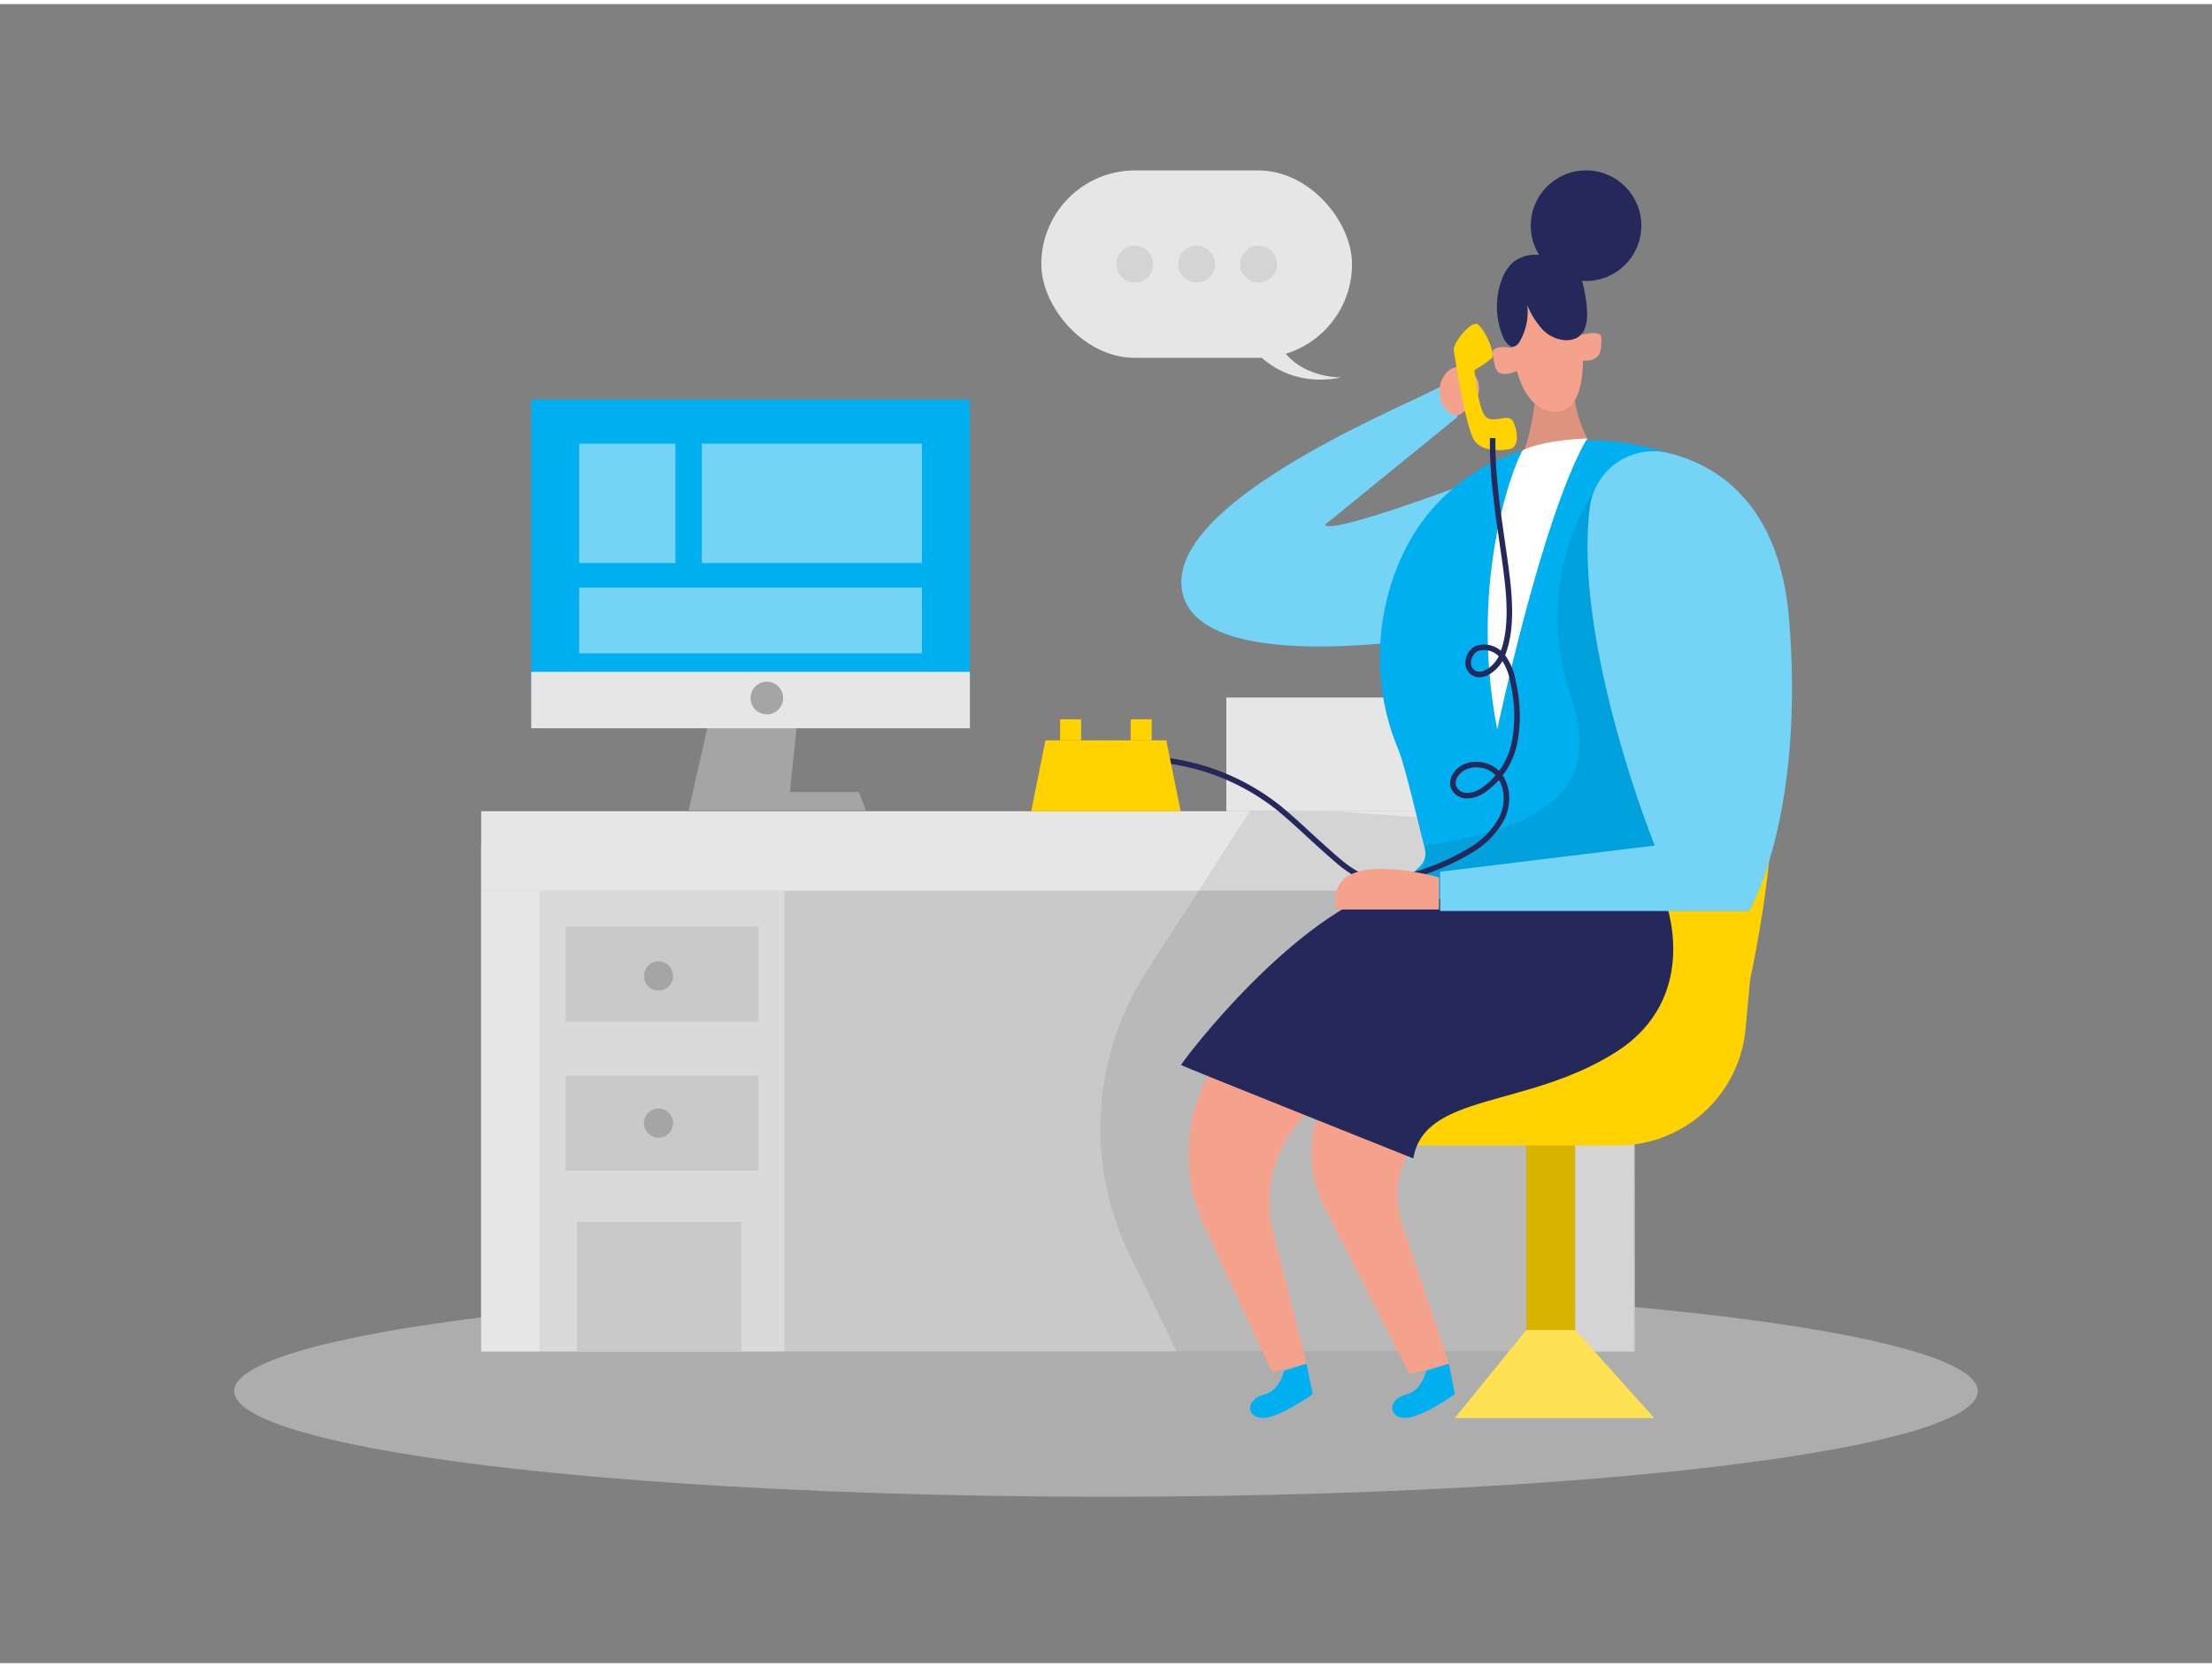
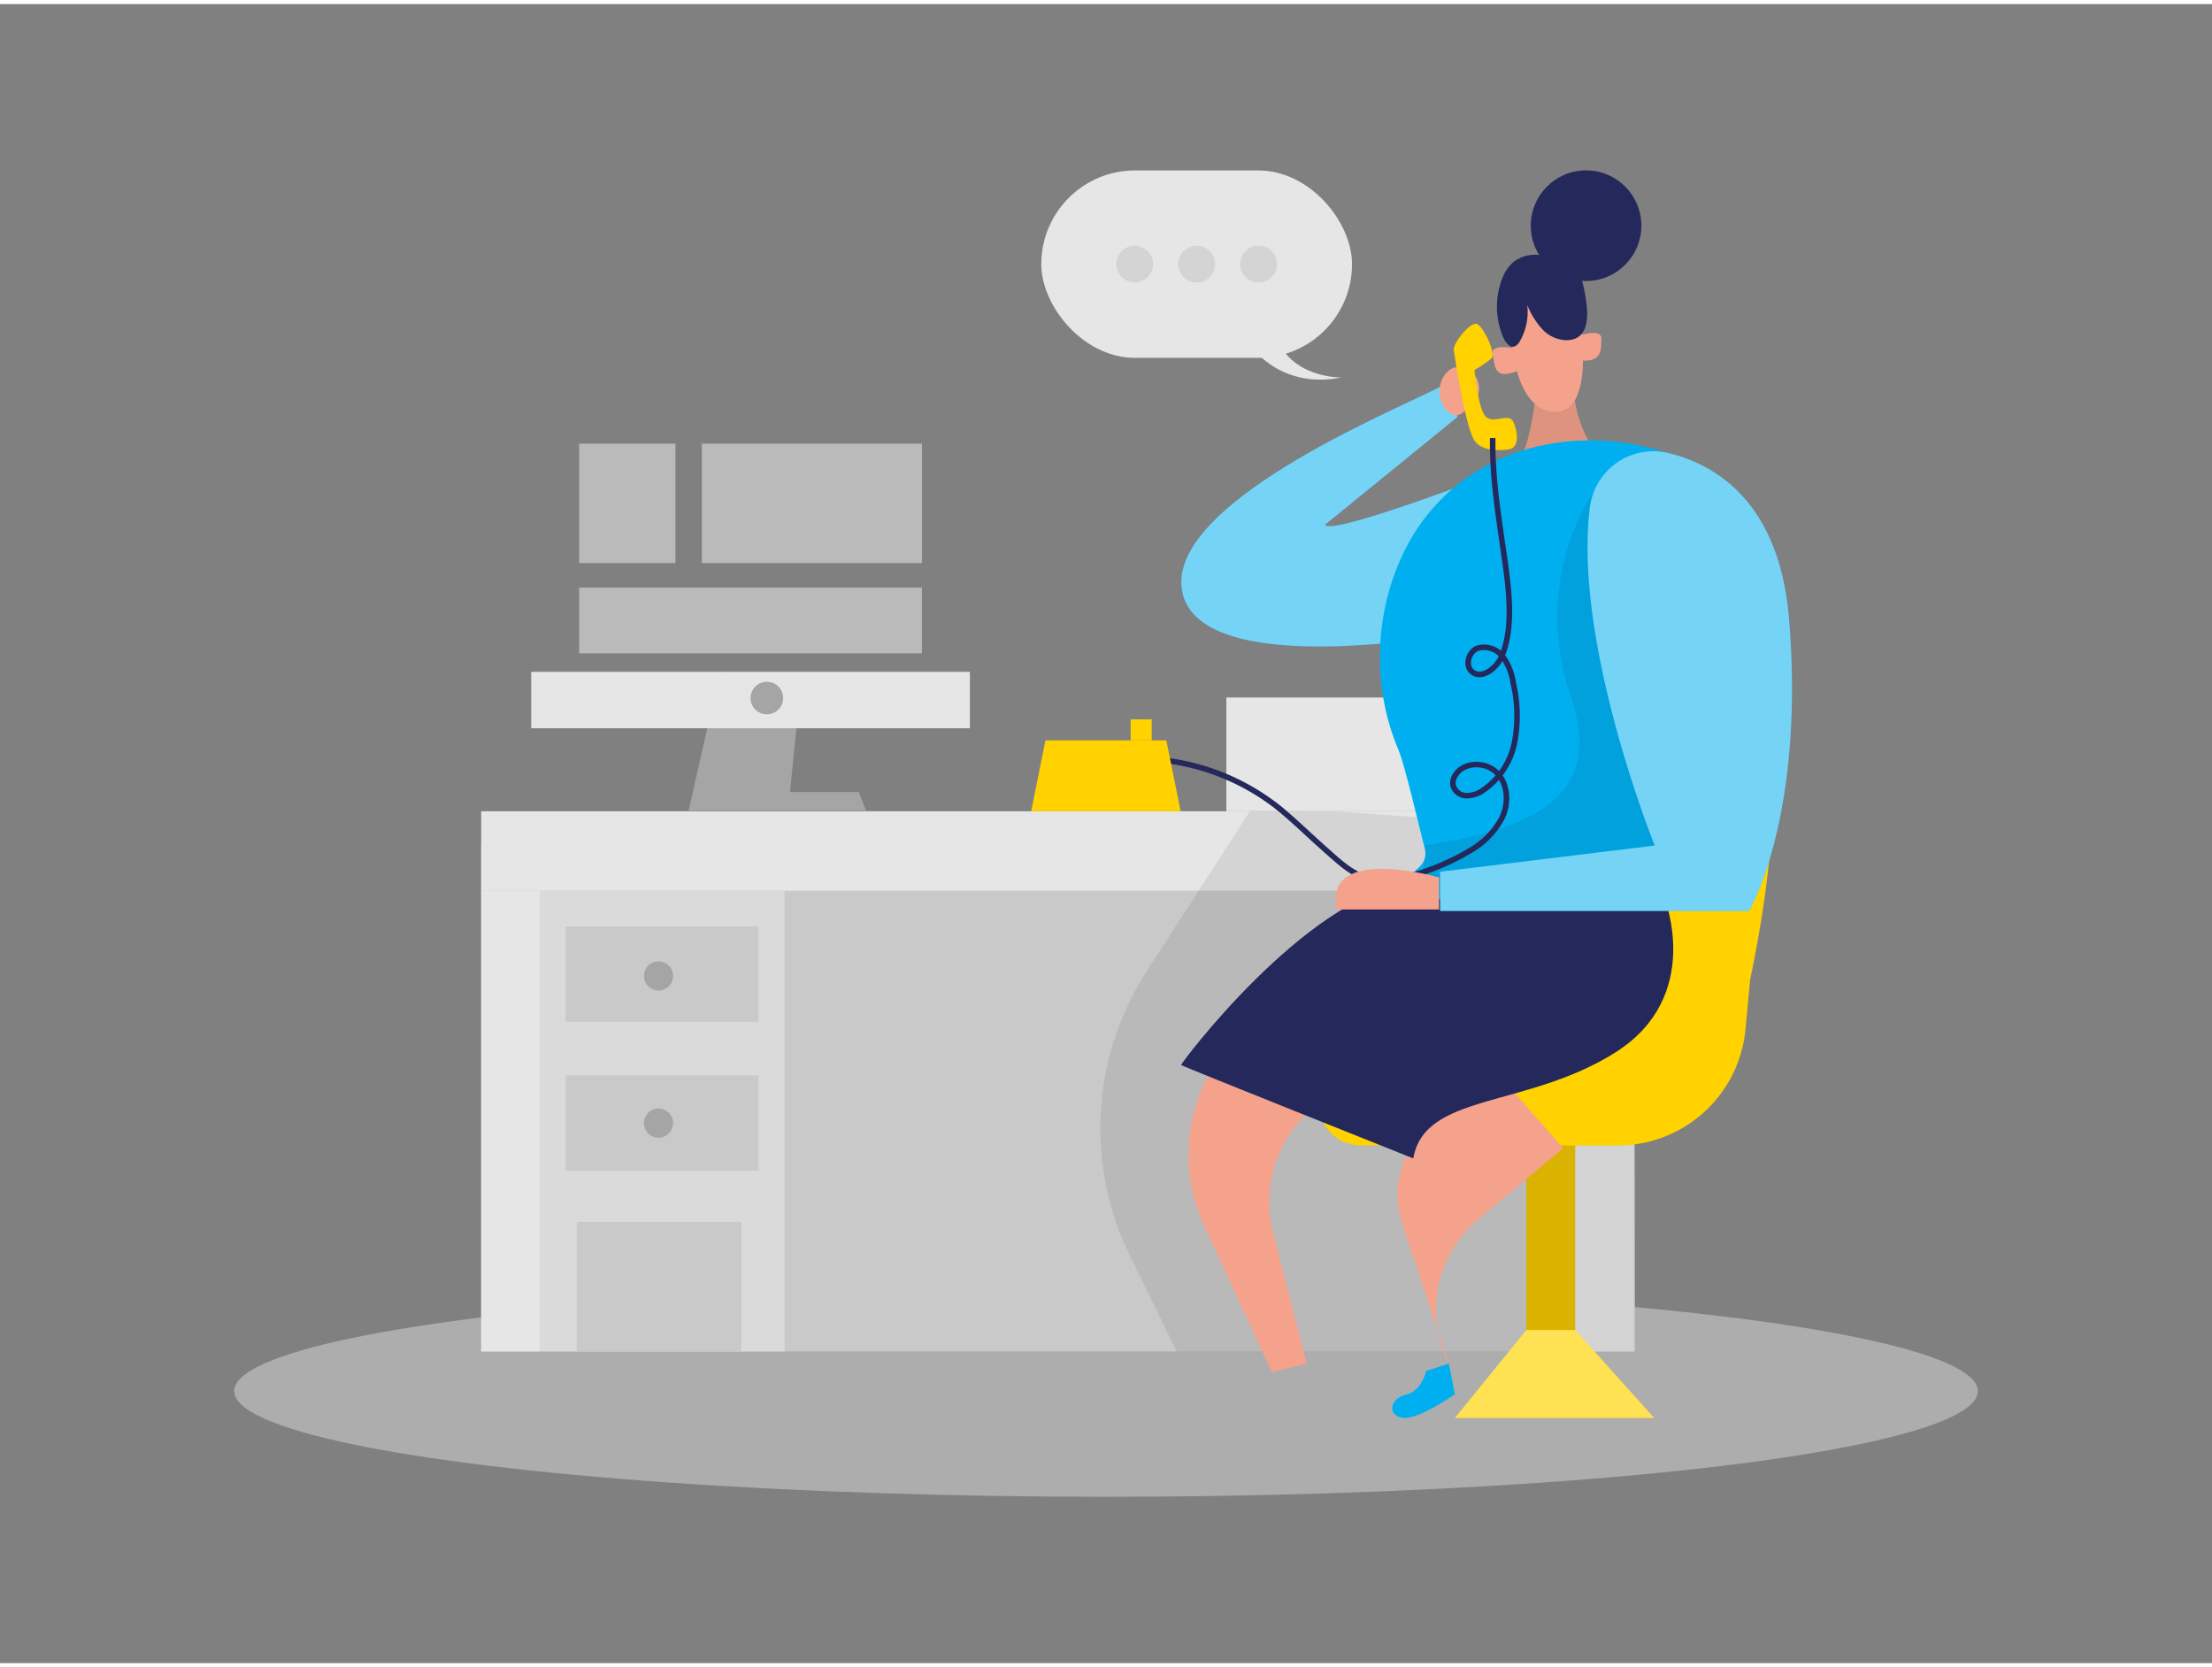
<svg xmlns="http://www.w3.org/2000/svg" id="Layer_1" data-name="Layer 1" viewBox="0 0 400 300" width="406" height="306" class="illustration styles_illustrationTablet__1DWOa">
  <rect x="0" y="0" width="400" height="300" fill="#808080" stroke="none" />
  <rect x="221.76" y="125.39" width="40.94" height="20.57" fill="#e6e6e6" />
  <circle cx="286.81" cy="40.07" r="10" fill="#24285b" />
  <ellipse cx="200" cy="250.81" rx="157.65" ry="19.11" fill="#e6e6e6" opacity="0.45" />
-   <path d="M232.18,247.17s-.68,3.56-3.68,4.3-3.33,3.84-.47,4.18,9.35-4.29,9.35-4.29l-1.13-5.53Z" fill="#00afef" />
  <path d="M257.88,247.17s-.67,3.56-3.68,4.3-3.32,3.84-.47,4.18,9.36-4.29,9.36-4.29L262,245.83Z" fill="#00afef" />
  <rect x="87.01" y="152.09" width="208.63" height="91.55" fill="#c9c9c9" />
  <rect x="87.01" y="145.96" width="208.63" height="14.36" fill="#e6e6e6" />
  <rect x="276.01" y="199.72" width="8.84" height="47.65" fill="#ffd200" />
  <rect x="276.01" y="199.72" width="8.84" height="47.65" opacity="0.08" />
  <rect x="87.01" y="160.32" width="10.6" height="83.33" fill="#e6e6e6" />
  <rect x="97.6" y="160.32" width="44.25" height="83.33" fill="#e6e6e6" opacity="0.61" />
  <rect x="284.86" y="160.32" width="10.6" height="83.33" fill="#e6e6e6" />
  <path d="M241.87,146l-15.82-.1L207.29,175a52.28,52.28,0,0,0-3,51.25l8.52,17.44h82.68l.19-37.22.66-56.55Z" opacity="0.08" />
  <polygon points="130.21 120.75 124.52 145.86 156.62 145.86 155.3 142.48 142.85 142.48 144.98 121.64 130.21 120.75" fill="#a5a5a5" />
-   <rect x="96.06" y="71.51" width="79.33" height="53.88" fill="#00afef" />
  <rect x="104.73" y="79.49" width="17.41" height="21.59" fill="#fff" opacity="0.46" />
  <rect x="126.91" y="79.49" width="39.81" height="21.59" fill="#fff" opacity="0.46" />
  <rect x="104.73" y="105.52" width="61.98" height="11.88" fill="#fff" opacity="0.46" />
  <rect x="96.06" y="120.75" width="79.33" height="10.2" fill="#e6e6e6" />
  <circle cx="138.67" cy="125.49" r="2.95" fill="#a5a5a5" />
  <rect x="102.28" y="166.78" width="34.9" height="17.25" fill="#c9c9c9" />
  <rect x="102.28" y="193.73" width="34.9" height="17.25" fill="#c9c9c9" />
  <circle cx="119.08" cy="175.74" r="2.64" fill="#a5a5a5" />
  <circle cx="119.08" cy="202.35" r="2.64" fill="#a5a5a5" />
  <path d="M260.66,173.1s-9.78-64.87,13-76,59.57-.85,42.81,79.38l-.83,8.92a23.2,23.2,0,0,1-23.1,21H246.28c-8.49,0-11.08-11.62-3.35-15.12a40.67,40.67,0,0,1,8.28-2.68,11.37,11.37,0,0,0,8.92-10Z" fill="#ffd200" />
  <path d="M245.38,164.43l-21.69,22.18A30.73,30.73,0,0,0,217.77,221L230,247.37l6.29-1.54-6.05-23.68a22.35,22.35,0,0,1,10.3-24.78l24.81-14.63Z" fill="#f4a28c" />
-   <path d="M245.38,164.43l50.92,3s-.08,18.06-6.15,22.14c-3.36,2.27-15.84,6.76-26.29,10.31a16.41,16.41,0,0,0-10.31,20.73L262,245.83l-7.13,1.89-15.39-30.2a21.37,21.37,0,0,1,5.33-26.09l15.36-12.85Z" fill="#f4a28c" />
+   <path d="M245.38,164.43l50.92,3s-.08,18.06-6.15,22.14c-3.36,2.27-15.84,6.76-26.29,10.31a16.41,16.41,0,0,0-10.31,20.73L262,245.83a21.37,21.37,0,0,1,5.33-26.09l15.36-12.85Z" fill="#f4a28c" />
  <rect x="104.3" y="220.22" width="29.77" height="23.42" fill="#c9c9c9" />
  <polygon points="276.01 239.77 284.86 239.77 299.12 255.67 263.09 255.67 276.01 239.77" fill="#ffd200" />
  <polygon points="276.01 239.77 284.86 239.77 299.12 255.67 263.09 255.67 276.01 239.77" fill="#fff" opacity="0.33" />
  <path d="M301,161.75s7.12,17.72-8.92,27.84-34.52,7.27-36.51,19.15c0,0-41.86-16.71-42-16.89s22.38-30.22,41.13-32.85l47.91,2.75" fill="#24285b" />
  <path d="M260.42,69.23s-.66.31-1.81.88c-8.31,4.13-46.68,20.24-44.93,35.43,2,17.3,49.88,8.27,49.88,8.27l8.53-29.66s-31.57,12.2-32.49,10l24-19.53" fill="#00afef" />
  <path d="M260.42,69.23s-.66.31-1.81.88c-8.31,4.13-46.68,20.24-44.93,35.43,2,17.3,49.88,8.27,49.88,8.27l8.53-29.66s-31.57,12.2-32.49,10l24-19.53" fill="#fff" opacity="0.46" />
  <path d="M265.3,66a4,4,0,0,1,1.42,1.18,3.92,3.92,0,0,1,.55,3.48,7,7,0,0,1-2.77,3.2,2.31,2.31,0,0,1-.74.43,1.74,1.74,0,0,1-1.43-.25,4.44,4.44,0,0,1-1.07-1,5.12,5.12,0,0,1-.74-4.49c.4-1.35,1.52-2.86,3-2.89A3.88,3.88,0,0,1,265.3,66Z" fill="#f4a28c" />
  <path d="M289,81.55c-1.48-1.77-4.55-6.41-4.62-14.38L278,68.31s-1,12-3.78,14.91l.06.06Z" fill="#f4a28c" />
  <path d="M289,81.55c-1.48-1.77-4.55-6.41-4.62-14.38L278,68.31s-1,12-3.78,14.91l.06.06Z" opacity="0.09" />
  <path d="M273.17,58.86s.22,14.35,7.76,14.85S285.81,58,285.81,58s-1.05-8.54-5.5-9.1S271.07,48.7,273.17,58.86Z" fill="#f4a28c" />
  <path d="M273.45,62.17s-4-.75-3.53,1.21.08,4.66,4.38,3Z" fill="#f4a28c" />
  <path d="M285.2,60.05s4.41-1.56,4.38.44.16,4.63-4.38,3.84Z" fill="#f4a28c" />
  <path d="M272.92,61.74a1,1,0,0,0,.95.17,2.05,2.05,0,0,0,1-1,10.64,10.64,0,0,0,1.31-6.49,14.66,14.66,0,0,0,2.56,4.2A6.33,6.33,0,0,0,283,60.78c4.9.13,4.18-5.35,3.57-8.63-.39-2.15-1.07-4.59-3-5.91a4,4,0,0,0-2.66-.62c-1.19,0-2.34-.35-3.54-.29a6.3,6.3,0,0,0-3.78,1.38,7.63,7.63,0,0,0-1.91,2.83,14.07,14.07,0,0,0,.15,10.72A3.66,3.66,0,0,0,272.92,61.74Z" fill="#24285b" />
  <path d="M306.21,131.08c-3,10.37-6.43,20.62-9.28,28.56-17.22.5-41.62,5.26-42.12-.41-.28-3.07,3.95-2.79,2.73-7-.71-2.51-3.43-14.48-4.63-17.3-6.5-15.38-2.9-31.82,4.51-41.69,12.31-16.41,35.38-17.77,51-9C316.07,88.48,312.19,110.07,306.21,131.08Z" fill="#00afef" />
-   <path d="M275.4,80.66c-.75.5-10.18,22.29-4.65,50.52,0,0,8.09-38.59,16.24-52.62C287,78.56,279.47,78.7,275.4,80.66Z" fill="#fff" />
  <path d="M308.68,136.92l-5.59,22.19-6.16.53-42.1,3.6c-.28-3.06,3.93-6.8,2.71-11.05,15.17-2.58,33.4-6.57,26.62-26.57-7.46-22,4-37.25,4-37.25l18.07,42.71Z" opacity="0.08" />
  <path d="M287.5,91a11.59,11.59,0,0,1,14.25-9.81c8.92,2.22,20.12,9.23,21.79,30.26,2.85,35.69-7.26,52.54-7.26,52.54H260.42V156.9l38.81-4.74S284.43,115.55,287.5,91Z" fill="#00afef" />
  <path d="M287.5,91a11.59,11.59,0,0,1,14.25-9.81c8.92,2.22,20.12,9.23,21.79,30.26,2.85,35.69-7.26,52.54-7.26,52.54H260.42V156.9l38.81-4.74S284.43,115.55,287.5,91Z" fill="#fff" opacity="0.46" />
  <path d="M272.74,80.52s-4.48.82-6.11-1.6-3.55-15.08-3.74-16.35,3.2-5.47,4.35-4.66,3.36,5.29,2.46,6.17a19.55,19.55,0,0,1-3.07,2.09s.68,7.48,2.17,8.56,3.93-.74,4.75.65S275,80.33,272.74,80.52Z" fill="#ffd200" />
  <path d="M269.93,78.47c-.12,7.33,1.13,14.57,2.14,21.79.77,5.52,1.76,12.78-.66,18-1,2-3.59,3.93-5.27,2.43-1.27-1.15-.55-3.55,1-4.19a4.22,4.22,0,0,1,4.59,1.48,10.59,10.59,0,0,1,1.9,4.73,26,26,0,0,1,.27,10.71,13.76,13.76,0,0,1-5.76,8.78,5.16,5.16,0,0,1-3.05.94,2.53,2.53,0,0,1-2.34-1.9,2.61,2.61,0,0,1,.42-1.79c1.5-2.48,5.5-2.52,7.52-.45s2.17,5.49.94,8.12a14.78,14.78,0,0,1-6,6.07c-4.52,2.73-12.9,6.16-18.28,4.85-2.41-.58-4.4-2.25-6.27-3.89-1.61-1.41-3.2-2.85-4.77-4.3s-3.26-3-5-4.43a41,41,0,0,0-20.76-8.68" fill="none" stroke="#24285b" stroke-miterlimit="10" />
  <polygon points="213.5 145.96 186.47 145.96 189.05 133.14 210.91 133.14 213.5 145.96" fill="#ffd200" />
-   <rect x="191.7" y="129.34" width="3.8" height="3.8" fill="#ffd200" />
  <rect x="204.46" y="129.34" width="3.8" height="3.8" fill="#ffd200" />
  <path d="M260.23,157.93s-21-6.09-18.5,5.79h18.5Z" fill="#f4a28c" />
  <rect x="188.3" y="30.08" width="56.19" height="33.89" rx="16.94" fill="#e6e6e6" />
  <path d="M226.66,62.37s5.27,7.29,15.91,5.14c0,0-9.42.27-12.08-8Z" fill="#e6e6e6" />
  <circle cx="205.19" cy="47.02" r="3.33" opacity="0.08" />
  <circle cx="216.39" cy="47.02" r="3.33" opacity="0.08" />
  <circle cx="227.6" cy="47.02" r="3.33" opacity="0.08" />
</svg>